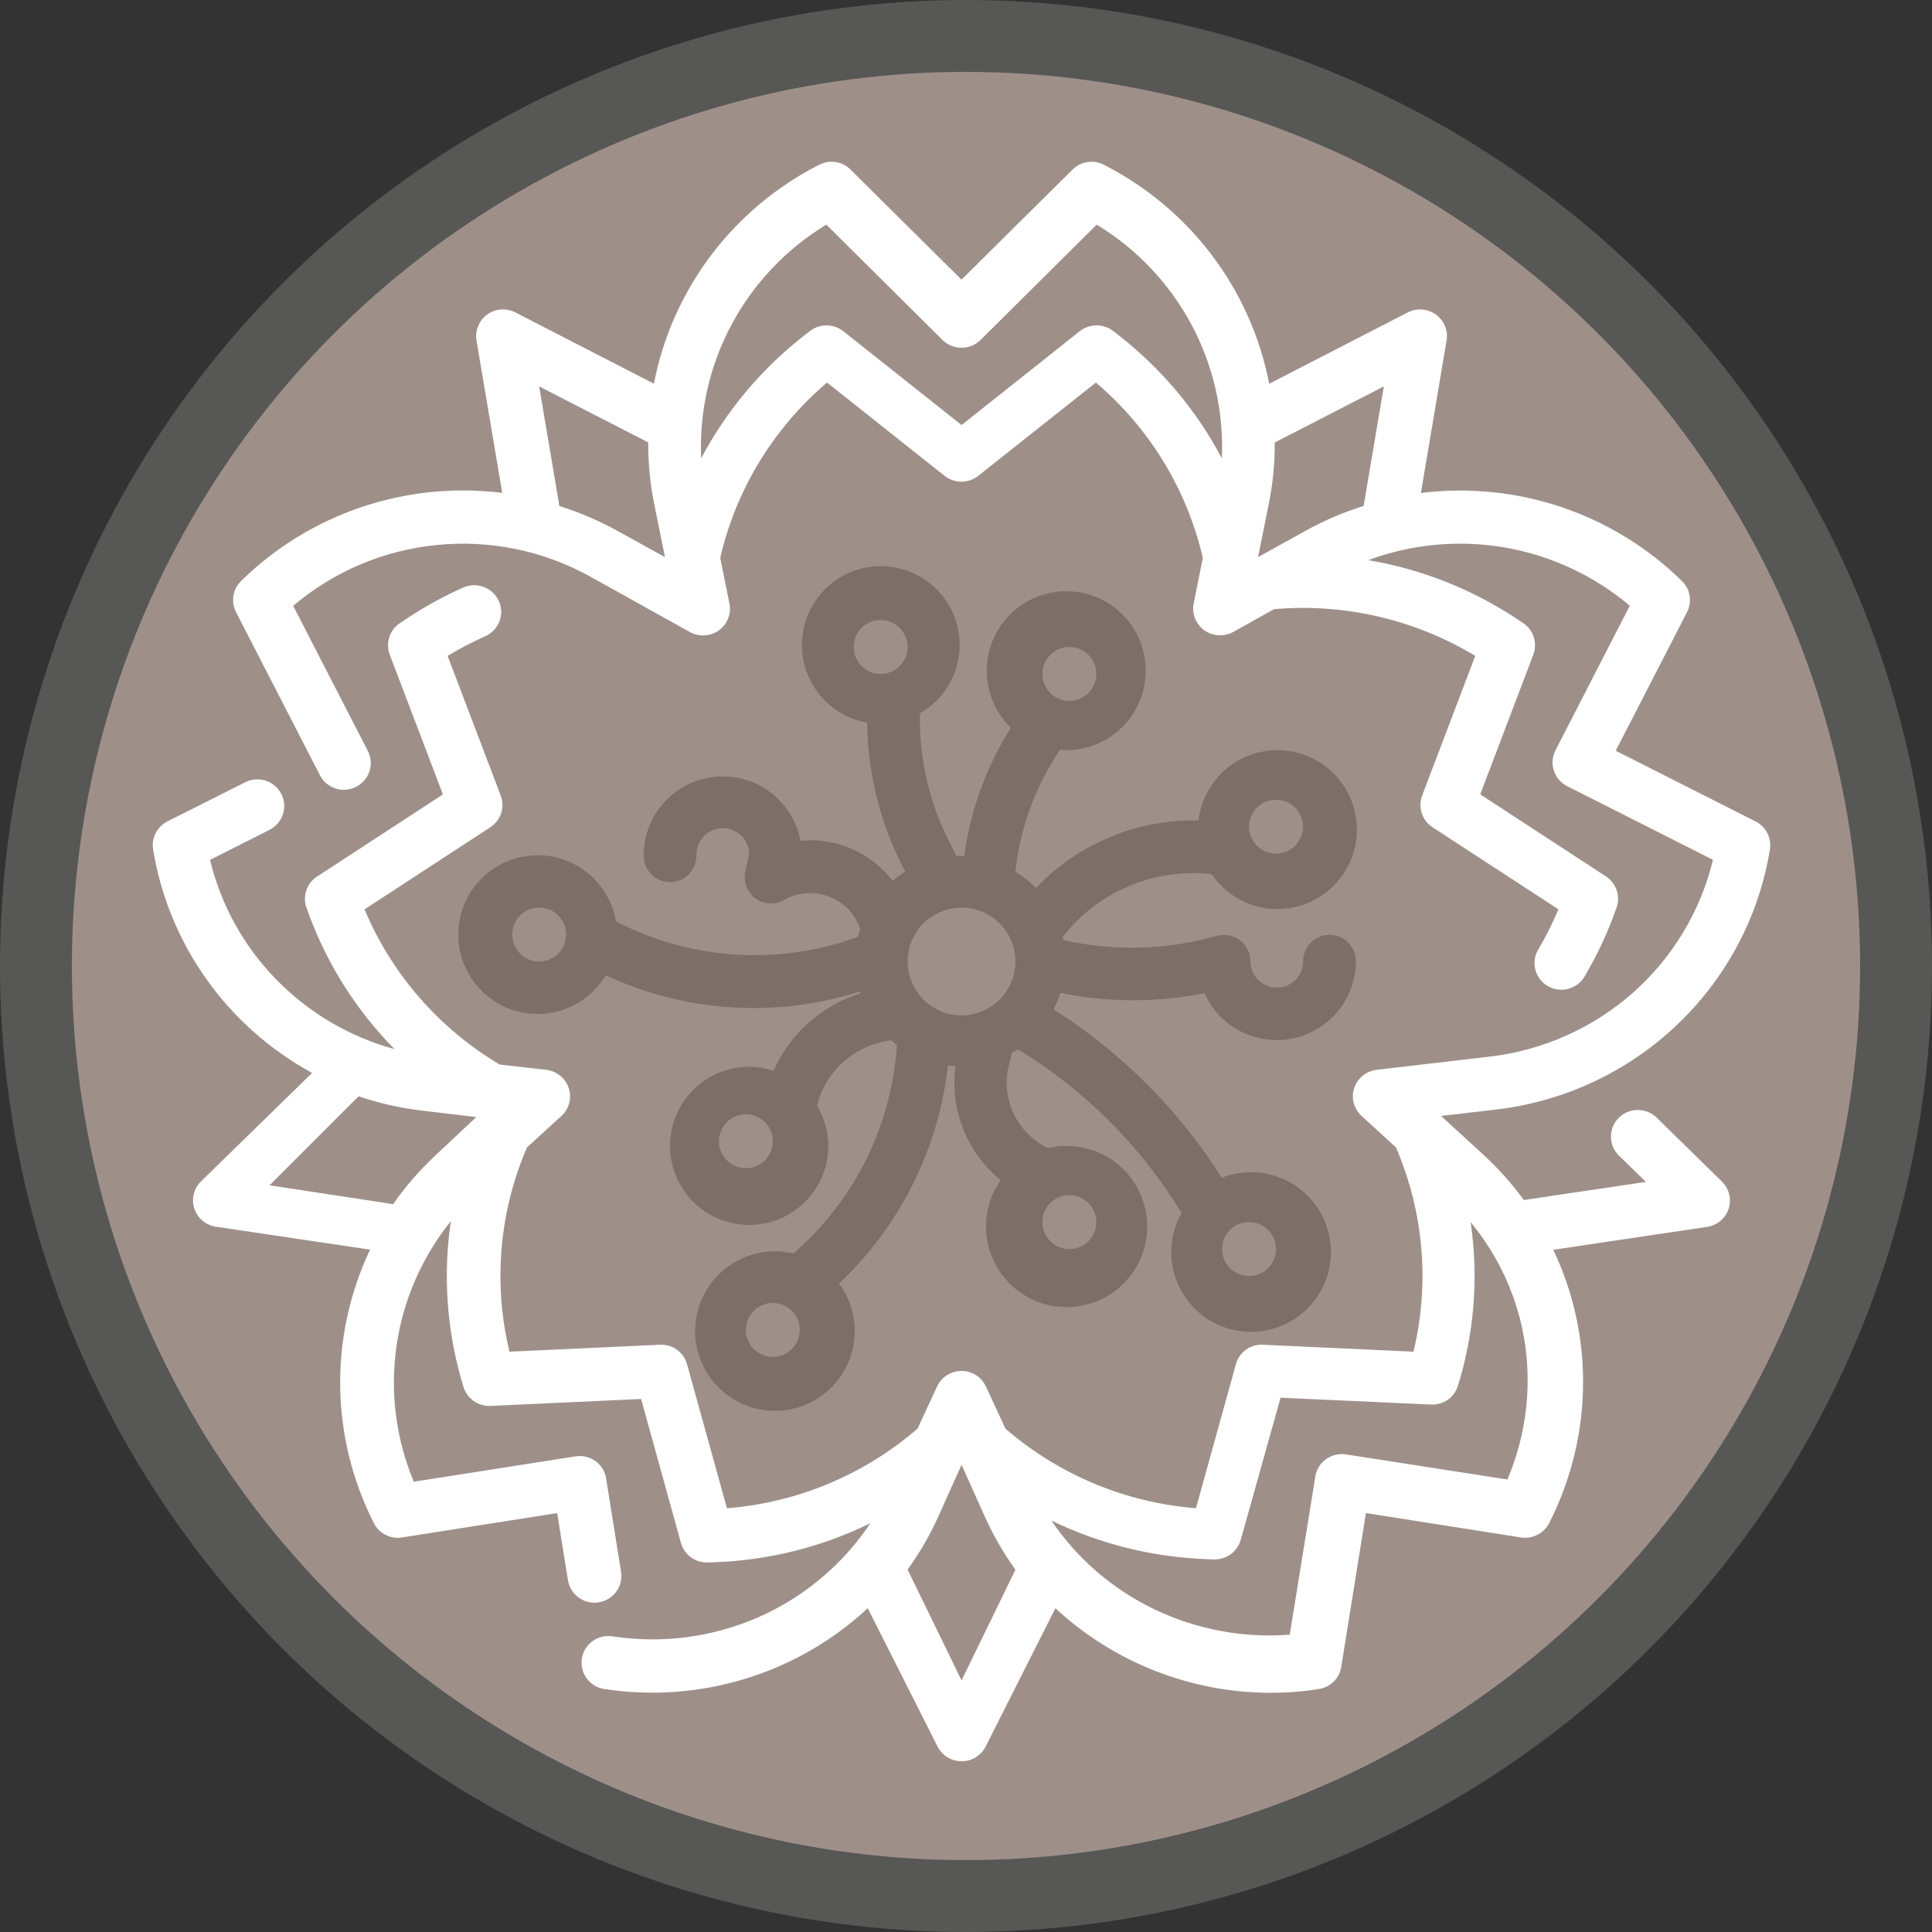
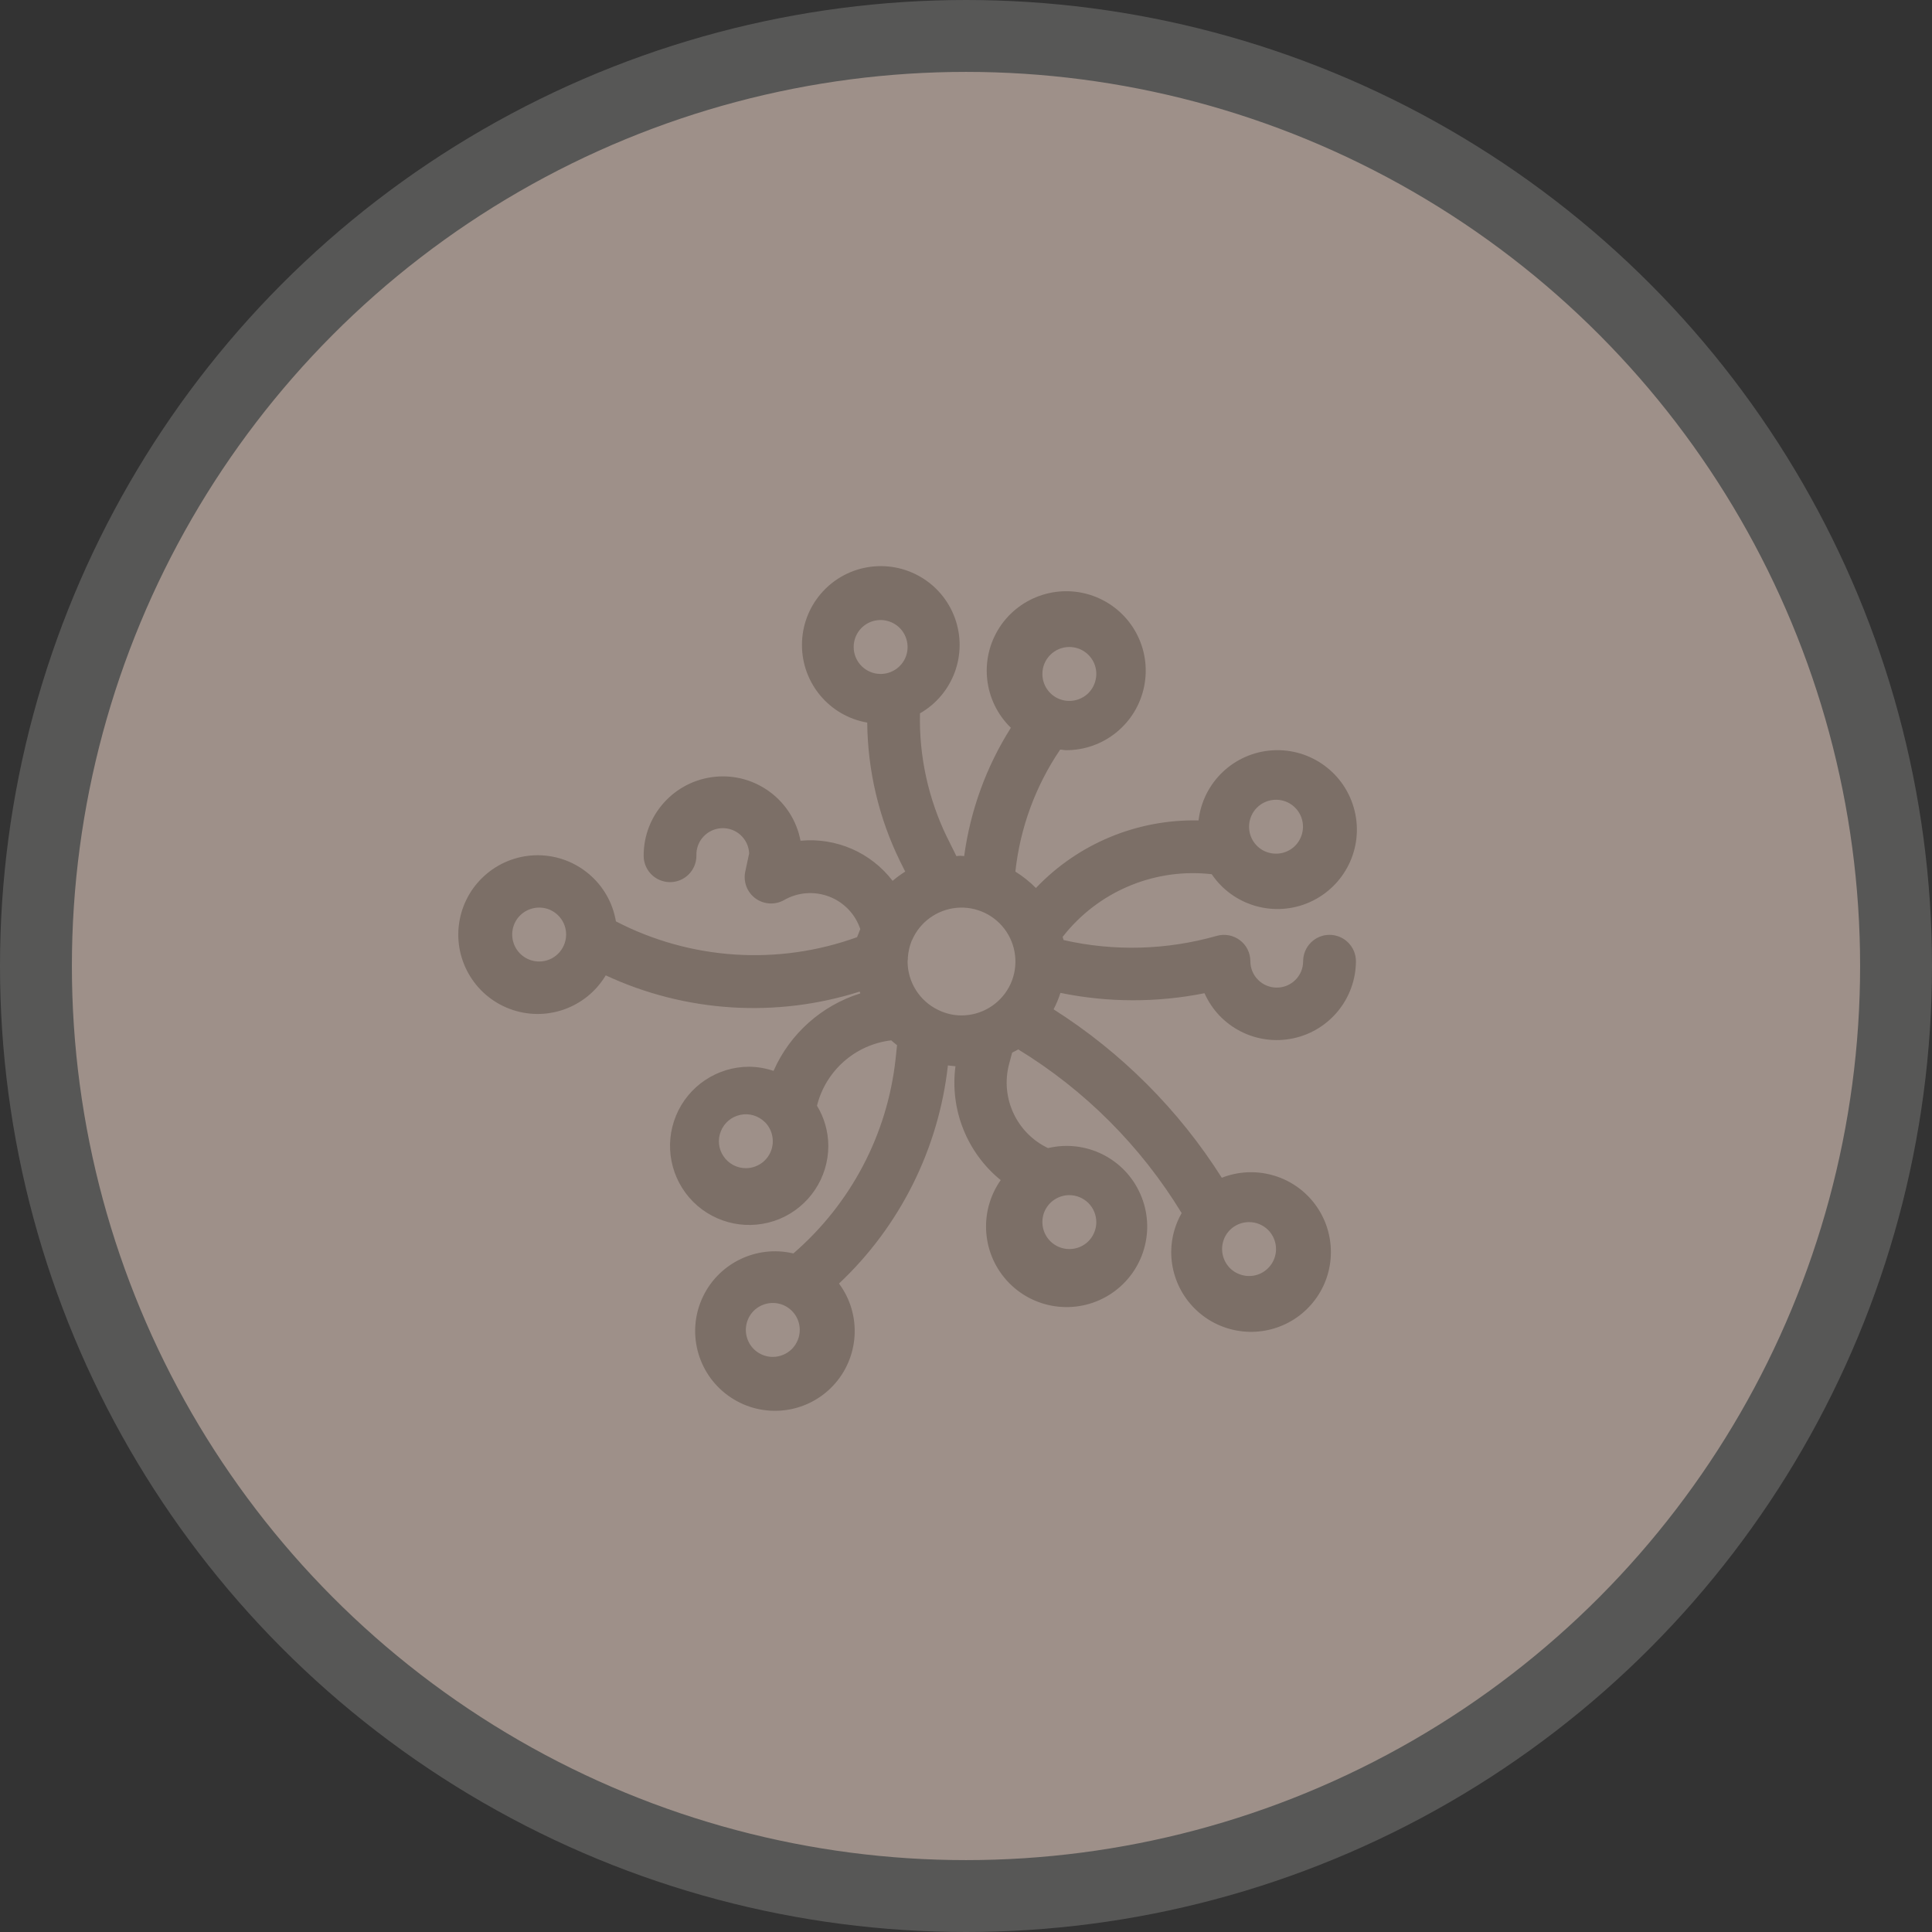
<svg xmlns="http://www.w3.org/2000/svg" width="215px" height="215px" viewBox="0 0 215 215" version="1.1">
  <rect x="0" y="0" width="215" height="215" fill="#333333" stroke="none" />
  <title>Group 8</title>
  <g id="UI-Design-Desktop" stroke="none" stroke-width="1" fill="none" fill-rule="evenodd">
    <g id="Group-8">
      <circle id="Oval-Copy-4" stroke="#575756" stroke-width="8" fill="#9E9089" cx="107.5" cy="107.5" r="103.5" />
-       <path d="M122,136.001 C122,137.216 121.274,138.315 120.146,138.776 C119.032,139.233 117.74,138.978 116.882,138.125 C116.022,137.26 115.766,135.969 116.224,134.851 C116.689,133.729 117.788,133 118.999,133 C119.793,133 120.559,133.32 121.121,133.878 C121.685,134.442 122,135.207 122,136.001 L122,136.001 Z M101.484,104.648 C102.355,102.614 104.265,101.231 106.463,101.024 C108.659,100.826 110.796,101.852 112.01,103.698 C113.222,105.54 113.329,107.901 112.287,109.842 C111.24,111.783 109.204,113 107,113 C106.13,113 105.276,112.806 104.488,112.429 L104.383,112.379 C102.321,111.381 101.01,109.288 101,107.002 C101,106.888 101.031,106.785 101.031,106.671 L101.031,106.543 C101.075,105.911 101.22,105.288 101.449,104.705 L101.484,104.648 Z M95,72.002 C95,70.781 95.728,69.689 96.852,69.224 C97.97,68.767 99.261,69.022 100.121,69.878 C100.979,70.741 101.232,72.032 100.777,73.145 C100.309,74.27 99.214,75 98,75 C96.345,75 95,73.655 95,72.002 L95,72.002 Z M119,72 C120.215,72 121.308,72.729 121.778,73.853 C122.233,74.968 121.977,76.262 121.123,77.126 C120.261,77.981 118.973,78.232 117.85,77.775 C116.73,77.313 116,76.213 116,75.001 C116,73.34 117.345,72 119,72 L119,72 Z M142.003,89 C143.214,89 144.307,89.727 144.774,90.85 C145.234,91.969 144.98,93.259 144.122,94.127 C143.263,94.98 141.973,95.233 140.851,94.774 C139.73,94.312 139,93.217 139,92.003 C139,90.34 140.344,89 142.003,89 L142.003,89 Z M142,138.999 C142,140.214 141.27,141.309 140.144,141.777 C139.03,142.234 137.738,141.977 136.876,141.124 C136.019,140.258 135.767,138.969 136.226,137.851 C136.688,136.724 137.784,136 138.997,136 C139.796,136 140.553,136.314 141.123,136.876 C141.683,137.44 142,138.205 142,138.999 L142,138.999 Z M85.996,151 C84.784,151 83.687,150.271 83.228,149.146 C82.766,148.03 83.018,146.741 83.876,145.875 C84.738,145.02 86.03,144.767 87.146,145.224 C88.27,145.69 89,146.785 89,147.998 C89,148.795 88.681,149.559 88.123,150.122 C87.559,150.686 86.793,151 85.996,151 L85.996,151 Z M83.01,130 C82.009,130 81.073,129.507 80.515,128.672 C79.948,127.846 79.845,126.791 80.227,125.869 C80.605,124.937 81.419,124.263 82.403,124.063 C83.387,123.857 84.397,124.166 85.113,124.871 L85.161,124.913 C85.992,125.779 86.229,127.061 85.767,128.162 C85.301,129.274 84.212,129.992 83.01,130 L83.01,130 Z M60,107 C58.792,107 57.697,106.269 57.231,105.154 C56.767,104.033 57.013,102.743 57.869,101.884 C58.722,101.029 60.008,100.768 61.131,101.216 C62.247,101.675 62.994,102.762 63,103.97 L63,104.059 C62.96,105.695 61.632,107 60,107 L60,107 Z M95.379,104.291 C86.58,107.478 76.846,106.841 68.542,102.534 C67.829,98.313 64.192,95.217 59.917,95.174 C55.637,95.139 51.949,98.167 51.154,102.369 C50.36,106.573 52.696,110.741 56.694,112.261 C60.695,113.783 65.206,112.218 67.409,108.541 C76.267,112.665 86.358,113.307 95.672,110.347 C95.693,110.419 95.716,110.485 95.736,110.559 L95.73,110.551 C91.424,111.902 87.899,115.044 86.083,119.172 C85.208,118.879 84.295,118.719 83.369,118.71 C79.814,118.71 76.596,120.853 75.233,124.147 C73.872,127.434 74.623,131.218 77.14,133.742 C79.669,136.261 83.451,137.007 86.742,135.653 C90.036,134.286 92.179,131.072 92.179,127.515 C92.171,125.937 91.738,124.396 90.917,123.047 C91.894,119.141 95.18,116.245 99.176,115.773 C99.394,115.962 99.605,116.142 99.827,116.313 L99.665,117.837 C98.753,126.237 94.681,133.968 88.289,139.487 C84.096,138.498 79.796,140.655 78.086,144.606 C76.378,148.557 77.76,153.165 81.354,155.532 C84.95,157.905 89.726,157.353 92.688,154.228 C95.644,151.095 95.935,146.297 93.367,142.84 C100.163,136.446 104.455,127.836 105.486,118.562 C105.763,118.591 106.04,118.638 106.329,118.653 C105.689,123.463 107.6,128.271 111.362,131.327 C108.875,134.864 109.263,139.687 112.302,142.779 C115.332,145.864 120.141,146.34 123.721,143.918 C127.309,141.489 128.653,136.844 126.904,132.885 C125.17,128.919 120.845,126.765 116.629,127.764 C113.148,126.106 111.319,122.208 112.28,118.474 L112.633,117.145 C112.854,117.021 113.097,116.92 113.304,116.78 L113.3,116.774 C120.734,121.314 126.968,127.562 131.498,134.996 C130.757,136.298 130.355,137.757 130.338,139.252 C130.303,143.158 132.826,146.627 136.547,147.801 C140.281,148.975 144.329,147.582 146.547,144.359 C148.756,141.147 148.606,136.86 146.178,133.801 C143.748,130.749 139.604,129.636 135.966,131.066 C131.192,123.516 124.788,117.11 117.247,112.32 C117.557,111.729 117.809,111.124 118.008,110.491 C123.296,111.577 128.745,111.587 134.041,110.528 C135.728,114.321 139.835,116.409 143.9,115.553 C147.962,114.696 150.872,111.124 150.893,106.973 C150.893,105.35 149.577,104.033 147.953,104.033 C146.334,104.033 145.018,105.35 145.018,106.973 C145.018,108.592 143.709,109.904 142.085,109.904 C140.462,109.904 139.146,108.592 139.146,106.973 C139.146,106.052 138.717,105.181 137.984,104.633 C137.243,104.07 136.291,103.897 135.406,104.147 C129.856,105.727 123.99,105.894 118.364,104.614 C118.333,104.489 118.281,104.379 118.255,104.258 L118.737,103.667 C122.701,98.989 128.745,96.587 134.846,97.287 C137.243,100.824 141.845,102.136 145.745,100.398 C149.657,98.657 151.767,94.374 150.743,90.222 C149.725,86.058 145.876,83.236 141.607,83.498 C137.331,83.768 133.869,87.051 133.38,91.301 C126.551,91.151 119.987,93.878 115.281,98.82 C114.589,98.119 113.829,97.514 112.994,96.997 C113.522,92.137 115.231,87.469 117.982,83.416 C118.195,83.416 118.398,83.484 118.612,83.484 C122.848,83.506 126.506,80.517 127.329,76.362 C128.16,72.207 125.925,68.053 121.999,66.448 C118.078,64.849 113.565,66.26 111.245,69.799 C108.932,73.345 109.453,78.039 112.493,80.989 C109.755,85.317 107.986,90.189 107.296,95.268 C107.15,95.268 107.003,95.233 106.855,95.233 C106.709,95.233 106.561,95.268 106.432,95.275 L105.416,93.221 L105.41,93.221 C103.31,88.913 102.267,84.176 102.378,79.382 C106.079,77.263 107.715,72.797 106.268,68.79 C104.817,64.781 100.699,62.4 96.502,63.131 C92.302,63.865 89.244,67.515 89.244,71.775 C89.244,76.039 92.31,79.685 96.508,80.412 C96.559,85.751 97.801,91.021 100.149,95.818 L100.736,96.993 C100.244,97.304 99.771,97.646 99.334,98.023 C96.918,94.865 93.041,93.18 89.086,93.561 C88.236,89.091 84.119,86.005 79.599,86.44 C75.071,86.874 71.616,90.685 71.629,95.233 C71.629,96.855 72.942,98.167 74.566,98.167 C76.185,98.167 77.499,96.855 77.499,95.233 C77.427,93.612 78.683,92.24 80.305,92.164 C81.926,92.088 83.295,93.344 83.369,94.966 L82.936,96.993 C82.696,98.128 83.135,99.293 84.069,99.977 C85.009,100.659 86.257,100.731 87.263,100.159 C88.788,99.285 90.621,99.149 92.267,99.773 C93.903,100.398 95.18,101.724 95.736,103.391 C95.65,103.683 95.539,103.957 95.471,104.258 L95.379,104.291 Z" id="Fill-31-Copy" fill="#7C6F67" />
-       <path d="M167.749,164.644 L149.796,161.852 C148.161,161.604 146.631,162.691 146.379,164.288 L143.528,181.914 C138.357,182.308 133.166,181.341 128.498,179.106 C123.837,176.874 119.869,173.459 117,169.211 C122.378,171.823 128.257,173.28 134.263,173.509 L135.083,173.538 L135.186,173.538 C136.532,173.532 137.705,172.648 138.069,171.382 L142.505,155.54 L159.244,156.304 L159.236,156.304 C160.627,156.377 161.874,155.497 162.246,154.185 L162.485,153.403 L162.485,153.401 C164.116,147.743 164.515,141.816 163.656,136 C167.74,140.943 169.987,147.111 170,153.486 C170.022,157.313 169.251,161.106 167.749,164.644 L167.749,164.644 Z M107.007,187 L101,174.67 C102.351,172.804 103.51,170.795 104.455,168.684 L107.007,163 L109.557,168.692 C110.502,170.803 111.653,172.81 113,174.681 L107.007,187 Z M43.744,134 L30,131.906 L39.904,122 C42.125,122.748 44.409,123.282 46.733,123.563 L53,124.313 L48.365,128.663 C46.653,130.279 45.101,132.065 43.744,134 L43.744,134 Z M124.537,37.352 L123.885,36.844 C122.786,35.993 121.237,35.999 120.149,36.864 L107.005,47.301 L93.856,36.864 C92.768,35.999 91.221,35.993 90.12,36.852 L89.472,37.356 C84.731,41.056 80.831,45.707 78.029,51 C77.797,45.825 78.967,40.687 81.417,36.112 C83.867,31.538 87.502,27.699 91.957,25 L104.878,37.827 C106.046,38.989 107.947,38.989 109.121,37.827 L122.044,25 C126.499,27.699 130.132,31.538 132.586,36.112 C135.03,40.687 136.2,45.825 135.972,51 C133.168,45.697 129.268,41.046 124.537,37.352 L124.537,37.352 Z M68.578,59.006 C66.565,57.905 64.45,56.999 62.251,56.316 L60,43 L72.139,49.235 L72.139,49.227 C72.127,51.497 72.334,53.755 72.782,55.978 L74,62 L68.578,59.006 Z M154,43 L151.75,56.305 C149.55,56.987 147.432,57.892 145.419,58.992 L140,62 L141.214,55.984 C141.66,53.763 141.871,51.498 141.855,49.243 L154,43 Z M184.444,124.457 C183.883,123.863 183.107,123.53 182.295,123.526 C181.478,123.509 180.692,123.836 180.126,124.407 C179.559,124.987 179.243,125.765 179.274,126.575 C179.295,127.382 179.647,128.144 180.251,128.687 L183.164,131.526 L169.577,133.543 L169.585,133.543 C168.217,131.68 166.668,129.954 164.959,128.393 L160.363,124.187 L166.576,123.464 C174.126,122.56 181.171,119.244 186.644,114.028 C192.13,108.808 195.754,101.963 196.962,94.528 C197.167,93.248 196.522,91.997 195.363,91.409 L179.803,83.547 L187.74,68.12 C188.332,66.97 188.109,65.581 187.189,64.675 C179.53,57.145 168.825,53.525 158.122,54.863 L160.979,37.891 C161.166,36.784 160.711,35.668 159.791,35.003 C158.878,34.347 157.659,34.249 156.657,34.768 L141.247,42.701 L141.238,42.713 C139.219,32.204 132.422,23.212 122.827,18.329 C121.674,17.741 120.268,17.959 119.353,18.875 L106.997,31.12 L94.647,18.869 C93.729,17.953 92.328,17.741 91.168,18.329 C81.573,23.212 74.789,32.204 72.771,42.701 L57.352,34.768 C56.351,34.249 55.132,34.339 54.218,34.996 C53.299,35.668 52.844,36.778 53.028,37.891 L55.89,54.85 C45.189,53.519 34.469,57.139 26.82,64.666 C25.903,65.579 25.679,66.97 26.267,68.12 L35.561,86.187 C35.905,86.912 36.534,87.471 37.304,87.734 C38.068,87.99 38.906,87.931 39.631,87.561 C40.35,87.197 40.889,86.561 41.127,85.792 C41.364,85.03 41.282,84.204 40.897,83.497 L32.626,67.419 C37.132,63.598 42.71,61.229 48.608,60.648 C54.509,60.058 60.45,61.275 65.63,64.132 L76.774,70.337 C77.79,70.902 79.054,70.83 79.998,70.148 C80.946,69.466 81.403,68.299 81.174,67.159 L80.148,62.082 L80.148,62.092 C81.897,54.491 86.068,47.646 92.033,42.573 L105.118,52.954 C106.208,53.821 107.767,53.821 108.861,52.954 L121.956,42.573 C127.934,47.646 132.102,54.491 133.856,62.092 L132.834,67.167 L132.834,67.159 C132.61,68.288 133.065,69.447 134.009,70.131 C134.944,70.813 136.201,70.885 137.219,70.337 L141.771,67.793 C149.6,67.105 157.454,68.929 164.171,72.989 L158.261,88.533 C157.774,89.831 158.251,91.3 159.418,92.062 L173.426,101.19 C172.77,102.768 171.998,104.294 171.125,105.767 C170.361,107.166 170.853,108.921 172.238,109.73 C173.622,110.538 175.407,110.121 176.269,108.777 C177.594,106.552 178.719,104.22 179.606,101.792 L179.882,101.024 L179.891,101.024 C180.356,99.74 179.874,98.295 178.727,97.537 L164.724,88.397 L170.636,72.847 L170.63,72.847 C171.117,71.563 170.652,70.111 169.513,69.344 L168.821,68.886 L168.813,68.88 C163.823,65.564 158.189,63.337 152.265,62.335 C157.134,60.525 162.395,60.048 167.508,60.934 C172.625,61.829 177.41,64.065 181.368,67.411 L173.098,83.502 C172.348,84.958 172.934,86.739 174.397,87.485 L190.62,95.682 L190.624,95.682 C189.244,101.406 186.136,106.562 181.72,110.478 C177.287,114.388 171.764,116.865 165.879,117.572 L153.193,119.051 C152.032,119.195 151.061,119.98 150.7,121.087 C150.332,122.182 150.657,123.39 151.518,124.177 L155.346,127.688 C158.445,134.856 159.121,142.835 157.298,150.42 L140.558,149.648 C139.161,149.564 137.893,150.478 137.533,151.822 L133.094,167.842 C125.248,167.224 117.821,164.117 111.888,158.985 L109.713,154.281 L109.713,154.293 C109.227,153.237 108.162,152.563 106.997,152.563 C105.829,152.563 104.768,153.237 104.282,154.293 L102.103,158.994 L102.103,158.985 C96.171,164.117 88.745,167.224 80.897,167.846 L76.458,151.826 C76.102,150.484 74.836,149.576 73.437,149.648 L56.695,150.42 C54.866,142.835 55.55,134.866 58.643,127.692 L62.478,124.187 C63.338,123.401 63.66,122.191 63.291,121.087 C62.932,119.99 61.961,119.195 60.8,119.055 L55.609,118.468 C48.853,114.451 43.581,108.399 40.567,101.196 L54.562,92.062 C55.732,91.3 56.218,89.831 55.722,88.533 L49.812,72.989 C51.158,72.169 52.561,71.438 54.003,70.805 C55.503,70.131 56.185,68.381 55.513,66.881 C54.829,65.392 53.067,64.718 51.557,65.383 C49.335,66.372 47.202,67.541 45.181,68.895 L44.49,69.353 C43.351,70.117 42.882,71.571 43.374,72.853 L49.288,88.407 L35.285,97.546 L35.278,97.546 C34.127,98.3 33.642,99.74 34.109,101.03 L34.396,101.809 C36.467,107.401 39.703,112.487 43.902,116.752 C38.89,115.378 34.348,112.705 30.737,108.997 C27.119,105.297 24.581,100.695 23.375,95.69 L30.002,92.344 C31.47,91.594 32.06,89.809 31.304,88.346 C30.557,86.895 28.752,86.31 27.281,87.056 L18.631,91.409 C17.479,91.997 16.834,93.248 17.037,94.528 C18.758,105.075 25.29,114.25 34.731,119.399 L22.373,131.466 C21.564,132.253 21.281,133.43 21.623,134.492 C21.974,135.565 22.902,136.341 24.016,136.512 L41.186,139.064 C36.6,148.738 36.757,159.965 41.612,169.512 C42.196,170.661 43.47,171.298 44.746,171.092 L62.004,168.382 L63.203,175.842 C63.434,177.292 64.682,178.352 66.161,178.352 C66.316,178.352 66.47,178.336 66.628,178.313 C68.258,178.055 69.367,176.542 69.115,174.924 L67.451,164.541 C67.335,163.762 66.908,163.055 66.263,162.597 C65.62,162.137 64.819,161.94 64.035,162.071 L46.055,164.89 L46.055,164.894 C44.058,160.136 43.392,154.936 44.12,149.833 C44.839,144.73 46.936,139.918 50.173,135.889 C49.306,141.78 49.699,147.787 51.336,153.521 L51.566,154.305 L51.566,154.299 C51.943,155.624 53.192,156.518 54.583,156.456 L71.343,155.684 L75.78,171.704 L75.78,171.696 C76.137,172.99 77.313,173.878 78.658,173.878 L78.763,173.878 L79.586,173.849 L79.592,173.849 C85.594,173.625 91.476,172.152 96.857,169.508 C93.792,174.114 89.462,177.742 84.378,179.978 C79.295,182.205 73.67,182.94 68.168,182.1 C66.54,181.843 65.005,182.948 64.754,184.573 C64.497,186.19 65.614,187.71 67.244,187.959 C77.896,189.592 88.712,186.272 96.566,178.967 L104.33,194.354 C104.84,195.365 105.872,196 107.011,196 C108.15,196 109.18,195.365 109.692,194.354 L117.448,178.971 C123.941,184.996 132.49,188.364 141.386,188.38 C143.191,188.38 144.991,188.249 146.775,187.959 C148.06,187.762 149.064,186.765 149.26,185.494 L152.005,168.382 L169.261,171.092 L169.253,171.092 C170.541,171.289 171.805,170.65 172.393,169.508 C174.909,164.569 176.205,159.111 176.171,153.576 C176.142,148.565 175.013,143.612 172.854,139.08 L189.973,136.532 C191.089,136.362 192.017,135.583 192.37,134.521 C192.714,133.451 192.429,132.278 191.622,131.491 L184.444,124.457 Z" id="Fill-33-Copy" fill="#FFFFFF" />
+       <path d="M122,136.001 C122,137.216 121.274,138.315 120.146,138.776 C119.032,139.233 117.74,138.978 116.882,138.125 C116.022,137.26 115.766,135.969 116.224,134.851 C116.689,133.729 117.788,133 118.999,133 C119.793,133 120.559,133.32 121.121,133.878 C121.685,134.442 122,135.207 122,136.001 L122,136.001 Z M101.484,104.648 C102.355,102.614 104.265,101.231 106.463,101.024 C108.659,100.826 110.796,101.852 112.01,103.698 C113.222,105.54 113.329,107.901 112.287,109.842 C111.24,111.783 109.204,113 107,113 C106.13,113 105.276,112.806 104.488,112.429 L104.383,112.379 C102.321,111.381 101.01,109.288 101,107.002 C101,106.888 101.031,106.785 101.031,106.671 L101.031,106.543 C101.075,105.911 101.22,105.288 101.449,104.705 L101.484,104.648 Z M95,72.002 C95,70.781 95.728,69.689 96.852,69.224 C97.97,68.767 99.261,69.022 100.121,69.878 C100.979,70.741 101.232,72.032 100.777,73.145 C100.309,74.27 99.214,75 98,75 C96.345,75 95,73.655 95,72.002 L95,72.002 Z M119,72 C120.215,72 121.308,72.729 121.778,73.853 C122.233,74.968 121.977,76.262 121.123,77.126 C120.261,77.981 118.973,78.232 117.85,77.775 C116.73,77.313 116,76.213 116,75.001 C116,73.34 117.345,72 119,72 L119,72 Z M142.003,89 C143.214,89 144.307,89.727 144.774,90.85 C145.234,91.969 144.98,93.259 144.122,94.127 C143.263,94.98 141.973,95.233 140.851,94.774 C139.73,94.312 139,93.217 139,92.003 C139,90.34 140.344,89 142.003,89 L142.003,89 Z M142,138.999 C142,140.214 141.27,141.309 140.144,141.777 C139.03,142.234 137.738,141.977 136.876,141.124 C136.019,140.258 135.767,138.969 136.226,137.851 C136.688,136.724 137.784,136 138.997,136 C139.796,136 140.553,136.314 141.123,136.876 C141.683,137.44 142,138.205 142,138.999 L142,138.999 Z M85.996,151 C84.784,151 83.687,150.271 83.228,149.146 C82.766,148.03 83.018,146.741 83.876,145.875 C84.738,145.02 86.03,144.767 87.146,145.224 C88.27,145.69 89,146.785 89,147.998 C89,148.795 88.681,149.559 88.123,150.122 C87.559,150.686 86.793,151 85.996,151 L85.996,151 Z M83.01,130 C82.009,130 81.073,129.507 80.515,128.672 C79.948,127.846 79.845,126.791 80.227,125.869 C80.605,124.937 81.419,124.263 82.403,124.063 C83.387,123.857 84.397,124.166 85.113,124.871 L85.161,124.913 C85.992,125.779 86.229,127.061 85.767,128.162 C85.301,129.274 84.212,129.992 83.01,130 L83.01,130 Z M60,107 C58.792,107 57.697,106.269 57.231,105.154 C56.767,104.033 57.013,102.743 57.869,101.884 C58.722,101.029 60.008,100.768 61.131,101.216 C62.247,101.675 62.994,102.762 63,103.97 L63,104.059 C62.96,105.695 61.632,107 60,107 L60,107 Z M95.379,104.291 C86.58,107.478 76.846,106.841 68.542,102.534 C67.829,98.313 64.192,95.217 59.917,95.174 C55.637,95.139 51.949,98.167 51.154,102.369 C50.36,106.573 52.696,110.741 56.694,112.261 C60.695,113.783 65.206,112.218 67.409,108.541 C76.267,112.665 86.358,113.307 95.672,110.347 C95.693,110.419 95.716,110.485 95.736,110.559 L95.73,110.551 C91.424,111.902 87.899,115.044 86.083,119.172 C85.208,118.879 84.295,118.719 83.369,118.71 C79.814,118.71 76.596,120.853 75.233,124.147 C73.872,127.434 74.623,131.218 77.14,133.742 C79.669,136.261 83.451,137.007 86.742,135.653 C90.036,134.286 92.179,131.072 92.179,127.515 C92.171,125.937 91.738,124.396 90.917,123.047 C91.894,119.141 95.18,116.245 99.176,115.773 C99.394,115.962 99.605,116.142 99.827,116.313 L99.665,117.837 C98.753,126.237 94.681,133.968 88.289,139.487 C84.096,138.498 79.796,140.655 78.086,144.606 C76.378,148.557 77.76,153.165 81.354,155.532 C84.95,157.905 89.726,157.353 92.688,154.228 C95.644,151.095 95.935,146.297 93.367,142.84 C100.163,136.446 104.455,127.836 105.486,118.562 C105.763,118.591 106.04,118.638 106.329,118.653 C105.689,123.463 107.6,128.271 111.362,131.327 C108.875,134.864 109.263,139.687 112.302,142.779 C115.332,145.864 120.141,146.34 123.721,143.918 C127.309,141.489 128.653,136.844 126.904,132.885 C125.17,128.919 120.845,126.765 116.629,127.764 C113.148,126.106 111.319,122.208 112.28,118.474 L112.633,117.145 C112.854,117.021 113.097,116.92 113.304,116.78 L113.3,116.774 C120.734,121.314 126.968,127.562 131.498,134.996 C130.757,136.298 130.355,137.757 130.338,139.252 C130.303,143.158 132.826,146.627 136.547,147.801 C140.281,148.975 144.329,147.582 146.547,144.359 C148.756,141.147 148.606,136.86 146.178,133.801 C143.748,130.749 139.604,129.636 135.966,131.066 C131.192,123.516 124.788,117.11 117.247,112.32 C117.557,111.729 117.809,111.124 118.008,110.491 C123.296,111.577 128.745,111.587 134.041,110.528 C135.728,114.321 139.835,116.409 143.9,115.553 C147.962,114.696 150.872,111.124 150.893,106.973 C150.893,105.35 149.577,104.033 147.953,104.033 C146.334,104.033 145.018,105.35 145.018,106.973 C145.018,108.592 143.709,109.904 142.085,109.904 C140.462,109.904 139.146,108.592 139.146,106.973 C139.146,106.052 138.717,105.181 137.984,104.633 C137.243,104.07 136.291,103.897 135.406,104.147 C129.856,105.727 123.99,105.894 118.364,104.614 C118.333,104.489 118.281,104.379 118.255,104.258 L118.737,103.667 C122.701,98.989 128.745,96.587 134.846,97.287 C137.243,100.824 141.845,102.136 145.745,100.398 C149.657,98.657 151.767,94.374 150.743,90.222 C149.725,86.058 145.876,83.236 141.607,83.498 C137.331,83.768 133.869,87.051 133.38,91.301 C126.551,91.151 119.987,93.878 115.281,98.82 C114.589,98.119 113.829,97.514 112.994,96.997 C113.522,92.137 115.231,87.469 117.982,83.416 C118.195,83.416 118.398,83.484 118.612,83.484 C122.848,83.506 126.506,80.517 127.329,76.362 C128.16,72.207 125.925,68.053 121.999,66.448 C118.078,64.849 113.565,66.26 111.245,69.799 C108.932,73.345 109.453,78.039 112.493,80.989 C109.755,85.317 107.986,90.189 107.296,95.268 C107.15,95.268 107.003,95.233 106.855,95.233 C106.709,95.233 106.561,95.268 106.432,95.275 L105.416,93.221 L105.41,93.221 C103.31,88.913 102.267,84.176 102.378,79.382 C106.079,77.263 107.715,72.797 106.268,68.79 C104.817,64.781 100.699,62.4 96.502,63.131 C92.302,63.865 89.244,67.515 89.244,71.775 C89.244,76.039 92.31,79.685 96.508,80.412 C96.559,85.751 97.801,91.021 100.149,95.818 L100.736,96.993 C100.244,97.304 99.771,97.646 99.334,98.023 C96.918,94.865 93.041,93.18 89.086,93.561 C88.236,89.091 84.119,86.005 79.599,86.44 C75.071,86.874 71.616,90.685 71.629,95.233 C71.629,96.855 72.942,98.167 74.566,98.167 C76.185,98.167 77.499,96.855 77.499,95.233 C77.427,93.612 78.683,92.24 80.305,92.164 C81.926,92.088 83.295,93.344 83.369,94.966 L82.936,96.993 C82.696,98.128 83.135,99.293 84.069,99.977 C85.009,100.659 86.257,100.731 87.263,100.159 C88.788,99.285 90.621,99.149 92.267,99.773 C93.903,100.398 95.18,101.724 95.736,103.391 L95.379,104.291 Z" id="Fill-31-Copy" fill="#7C6F67" />
    </g>
  </g>
</svg>